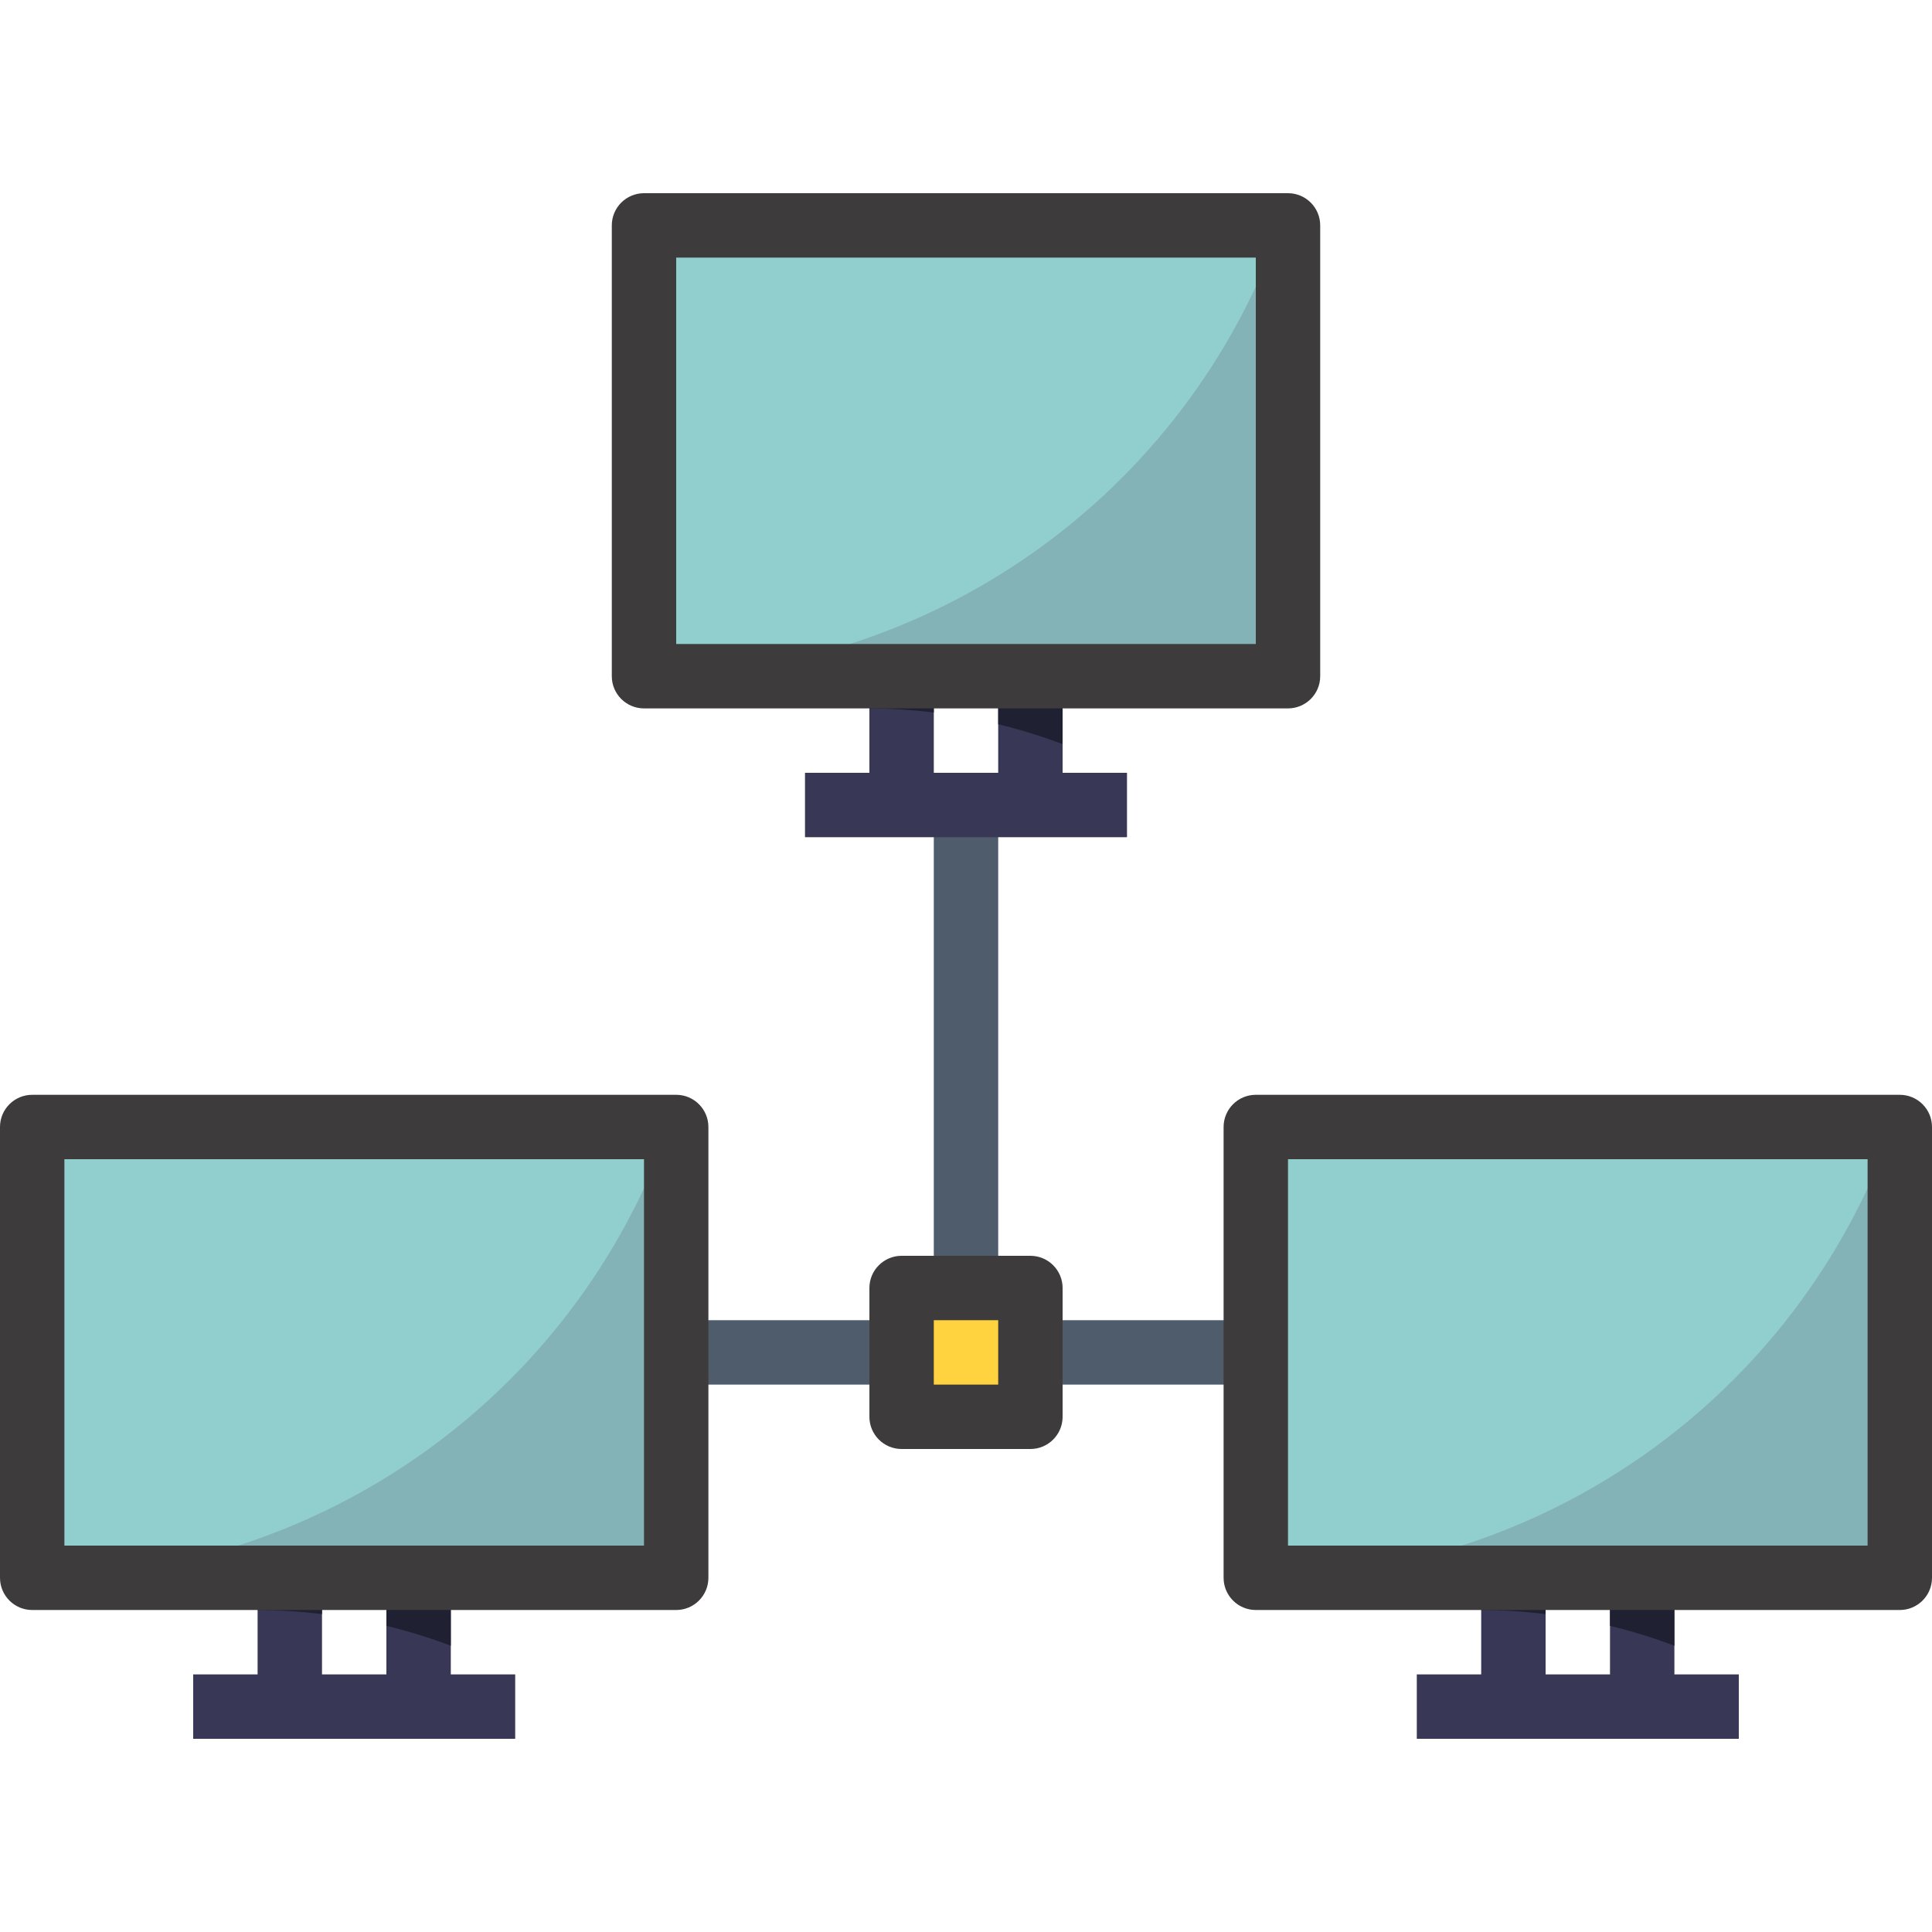
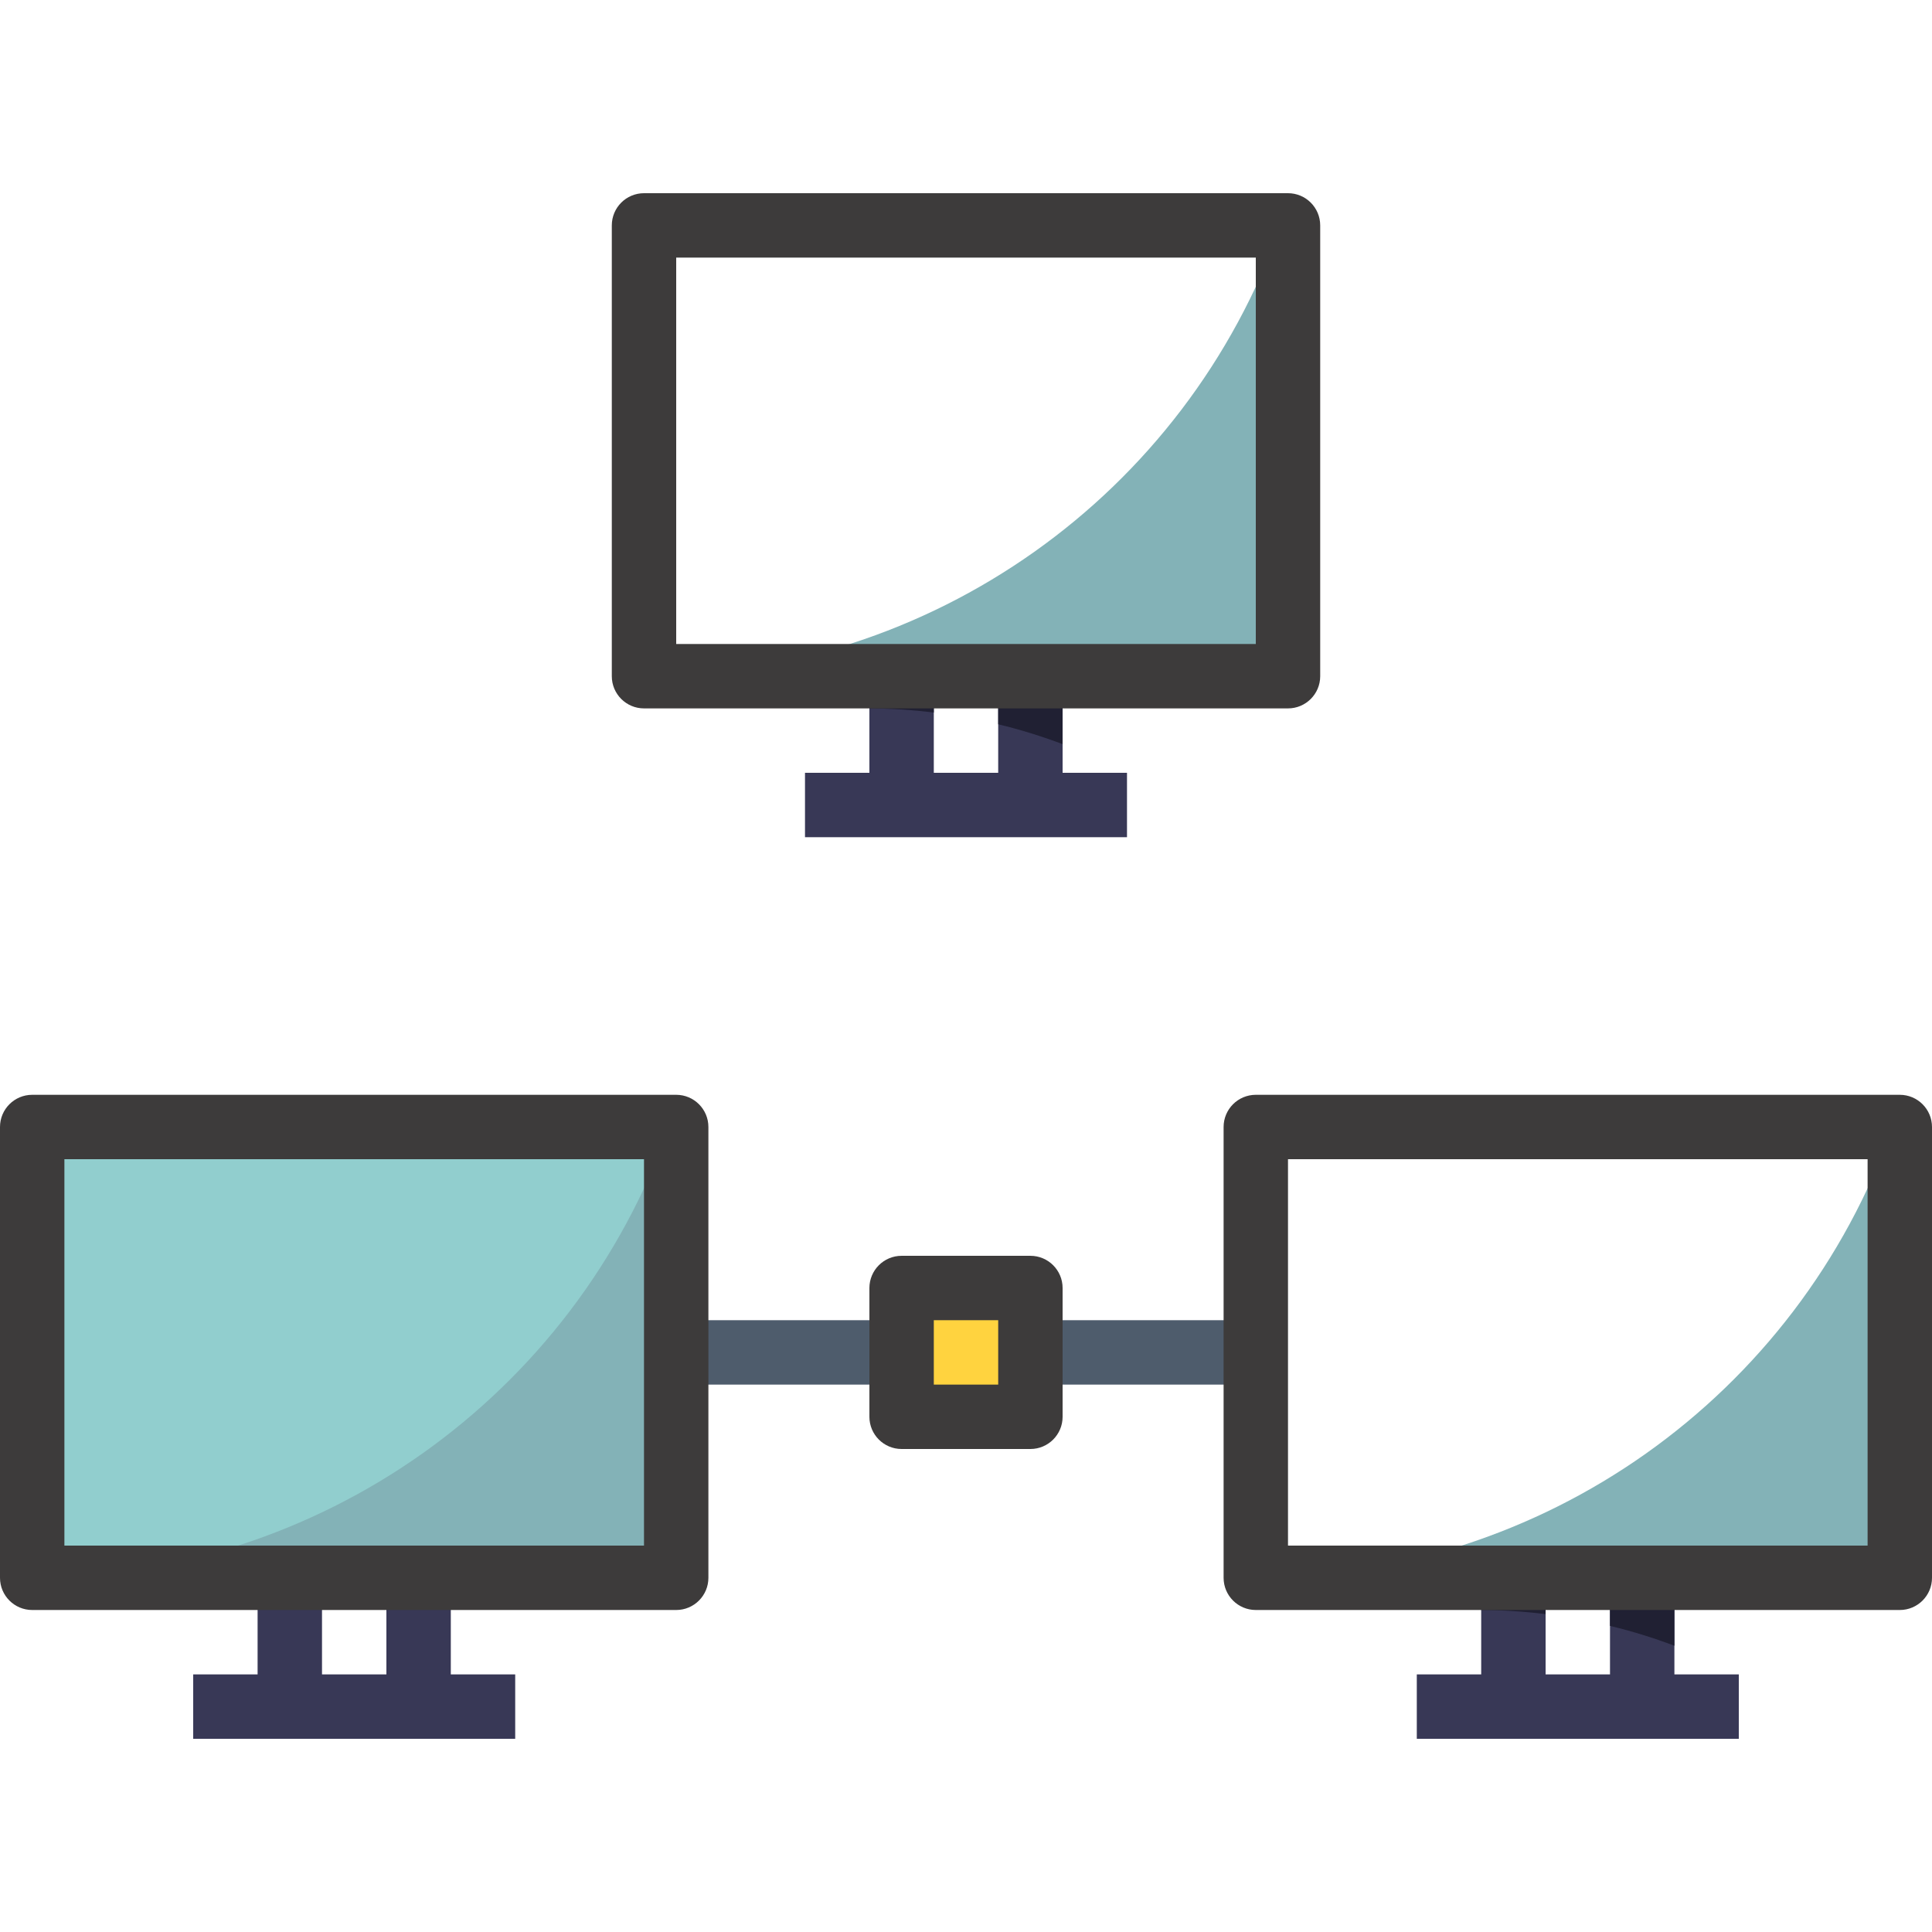
<svg xmlns="http://www.w3.org/2000/svg" version="1.1" id="Capa_1" x="0px" y="0px" viewBox="0 0 512 512" style="enable-background:new 0 0 512 512;" xml:space="preserve" width="512px" height="512px" class="">
  <g>
-     <rect x="247.467" y="213.333" style="fill:#4E5C6C" width="17.067" height="128" data-original="#EA3836" class="active-path" data-old_color="#33404C" />
    <g>
      <rect x="213.333" y="204.8" style="fill:#383856;" width="85.333" height="17.067" data-original="#383856" class="" />
      <rect x="230.4" y="179.2" style="fill:#383856;" width="17.067" height="34.133" data-original="#383856" class="" />
      <rect x="264.533" y="179.2" style="fill:#383856;" width="17.067" height="34.133" data-original="#383856" class="" />
    </g>
    <rect x="8.533" y="298.667" style="fill:#91CECE;" width="170.667" height="119.467" data-original="#91CECE" class="" />
    <g>
      <rect x="179.2" y="349.867" style="fill:#4E5C6C" width="59.733" height="17.067" data-original="#EA3836" class="active-path" data-old_color="#33404C" />
      <rect x="273.067" y="349.867" style="fill:#4E5C6C" width="59.733" height="17.067" data-original="#EA3836" class="active-path" data-old_color="#33404C" />
    </g>
-     <rect x="170.667" y="59.733" style="fill:#91CECE;" width="170.667" height="119.467" data-original="#91CECE" class="" />
    <g>
      <rect x="68.267" y="418.133" style="fill:#383856;" width="17.067" height="34.133" data-original="#383856" class="" />
      <rect x="102.4" y="418.133" style="fill:#383856;" width="17.067" height="34.133" data-original="#383856" class="" />
      <rect x="51.2" y="443.733" style="fill:#383856;" width="85.333" height="17.067" data-original="#383856" class="" />
    </g>
-     <rect x="332.8" y="298.667" style="fill:#91CECE;" width="170.667" height="119.467" data-original="#91CECE" class="" />
    <g>
      <rect x="392.533" y="418.133" style="fill:#383856;" width="17.067" height="34.133" data-original="#383856" class="" />
      <rect x="426.667" y="418.133" style="fill:#383856;" width="17.067" height="34.133" data-original="#383856" class="" />
      <rect x="375.467" y="443.733" style="fill:#383856;" width="85.333" height="17.067" data-original="#383856" class="" />
    </g>
    <path style="fill:#FFD33F;" d="M247.467,341.333h17.067c4.71,0,8.533,3.823,8.533,8.533v17.067c0,4.71-3.823,8.533-8.533,8.533  h-17.067c-4.71,0-8.533-3.823-8.533-8.533v-17.067C238.933,345.156,242.756,341.333,247.467,341.333z" data-original="#FFD33F" />
    <g>
      <path style="fill:#83B2B7;" d="M8.533,418.133H179.2V298.667h-1.886C152.047,370.227,84.42,418.091,8.533,418.133z" data-original="#83B2B7" />
      <path style="fill:#83B2B7;" d="M332.8,418.133h170.667V298.667h-1.886C476.314,370.227,408.687,418.091,332.8,418.133z" data-original="#83B2B7" />
      <path style="fill:#83B2B7;" d="M170.667,179.2h170.667V59.733h-1.886C314.18,131.294,246.554,179.157,170.667,179.2z" data-original="#83B2B7" />
    </g>
    <g>
      <path style="fill:#202033;" d="M247.467,179.2H230.4v8.533c5.709,0.034,11.401,0.393,17.067,1.092V179.2z" data-original="#202033" />
      <path style="fill:#202033;" d="M281.6,179.2h-17.067v12.74c5.794,1.399,11.494,3.157,17.067,5.265V179.2z" data-original="#202033" />
      <path style="fill:#202033;" d="M409.6,418.133h-17.067v8.533c5.709,0.034,11.401,0.393,17.067,1.092V418.133z" data-original="#202033" />
      <path style="fill:#202033;" d="M443.733,418.133h-17.067v12.74c5.794,1.399,11.494,3.157,17.067,5.265V418.133z" data-original="#202033" />
-       <path style="fill:#202033;" d="M85.333,418.133H68.267v8.533c5.709,0.034,11.401,0.393,17.067,1.092V418.133z" data-original="#202033" />
-       <path style="fill:#202033;" d="M119.467,418.133H102.4v12.74c5.794,1.399,11.494,3.157,17.067,5.265V418.133z" data-original="#202033" />
    </g>
    <path d="M341.333,187.733H170.667c-4.71,0-8.533-3.823-8.533-8.533V59.733c0-4.71,3.823-8.533,8.533-8.533h170.667  c4.71,0,8.533,3.823,8.533,8.533V179.2C349.867,183.91,346.044,187.733,341.333,187.733z M179.2,170.667h153.6v-102.4H179.2V170.667  z" data-original="#000000" class="" style="fill:#3D3B3B" data-old_color="#595656" />
    <path d="M179.2,426.667H8.533c-4.71,0-8.533-3.823-8.533-8.533V298.667c0-4.71,3.823-8.533,8.533-8.533H179.2  c4.71,0,8.533,3.823,8.533,8.533v119.467C187.733,422.844,183.91,426.667,179.2,426.667z M17.067,409.6h153.6V307.2h-153.6V409.6z" data-original="#000000" class="" style="fill:#3D3B3B" data-old_color="#595656" />
    <path d="M503.467,426.667H332.8c-4.71,0-8.533-3.823-8.533-8.533V298.667c0-4.71,3.823-8.533,8.533-8.533h170.667  c4.71,0,8.533,3.823,8.533,8.533v119.467C512,422.844,508.177,426.667,503.467,426.667z M341.333,409.6h153.6V307.2h-153.6V409.6z" data-original="#000000" class="" style="fill:#3D3B3B" data-old_color="#595656" />
    <path d="M273.067,384h-34.133c-4.71,0-8.533-3.823-8.533-8.533v-34.133c0-4.71,3.823-8.533,8.533-8.533h34.133  c4.71,0,8.533,3.823,8.533,8.533v34.133C281.6,380.177,277.777,384,273.067,384z M247.467,366.933h17.067v-17.067h-17.067V366.933z" data-original="#000000" class="" style="fill:#3D3B3B" data-old_color="#595656" />
  </g>
</svg>